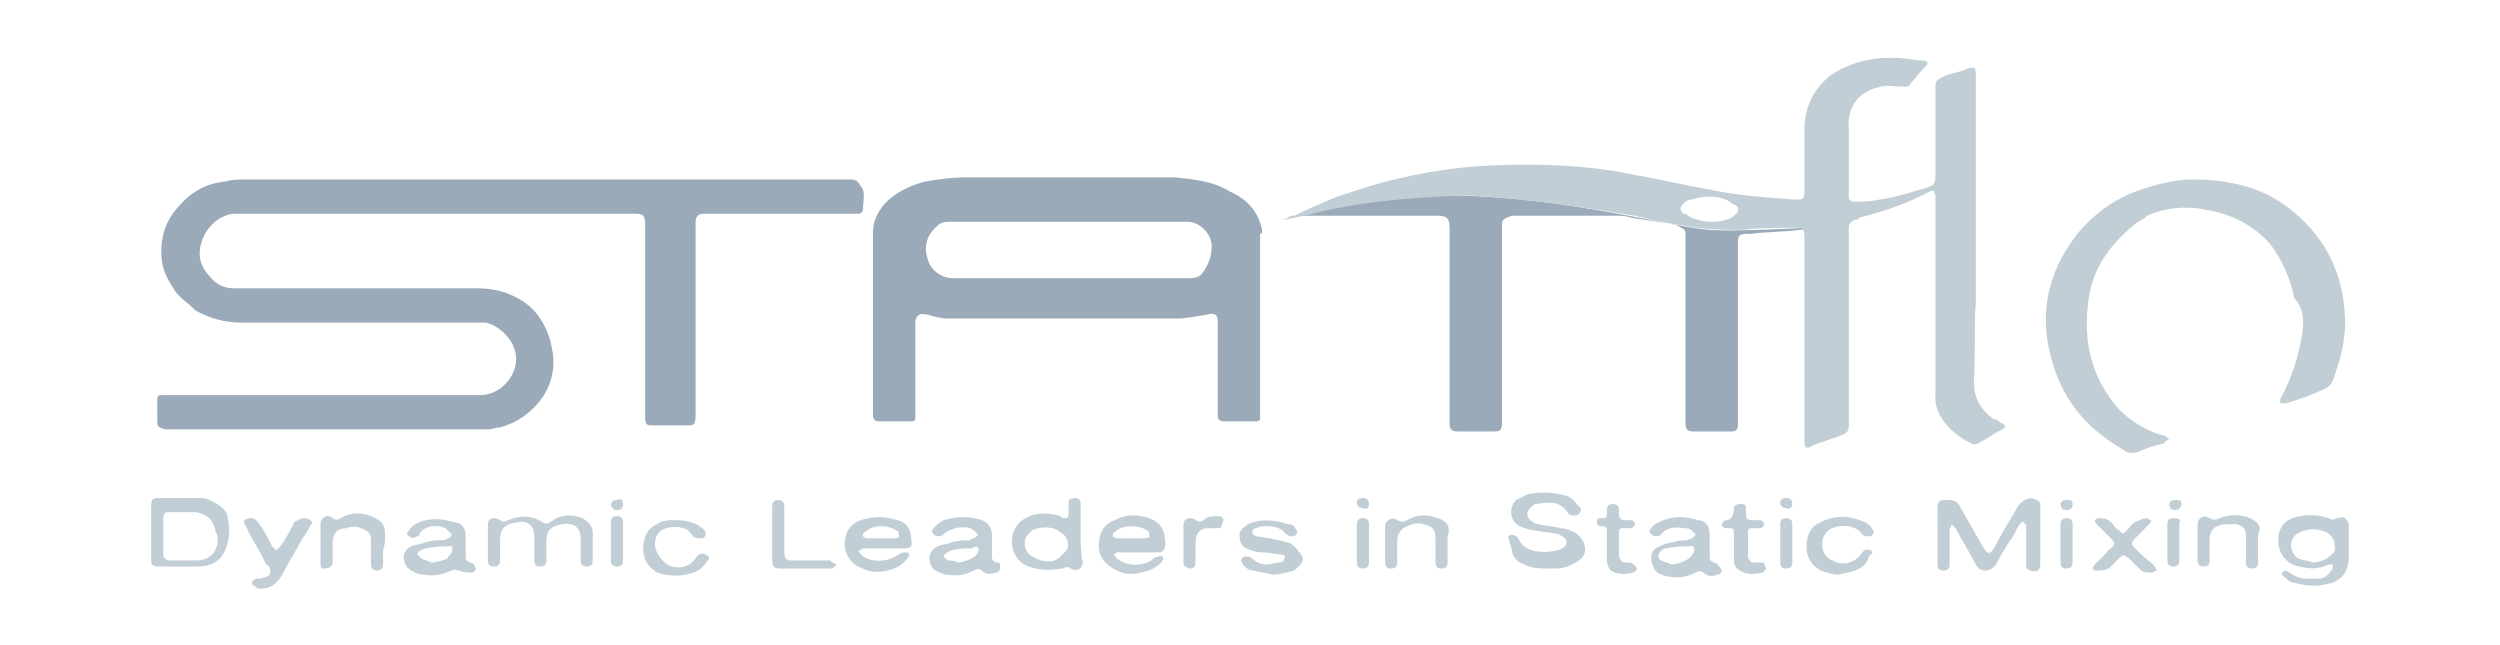
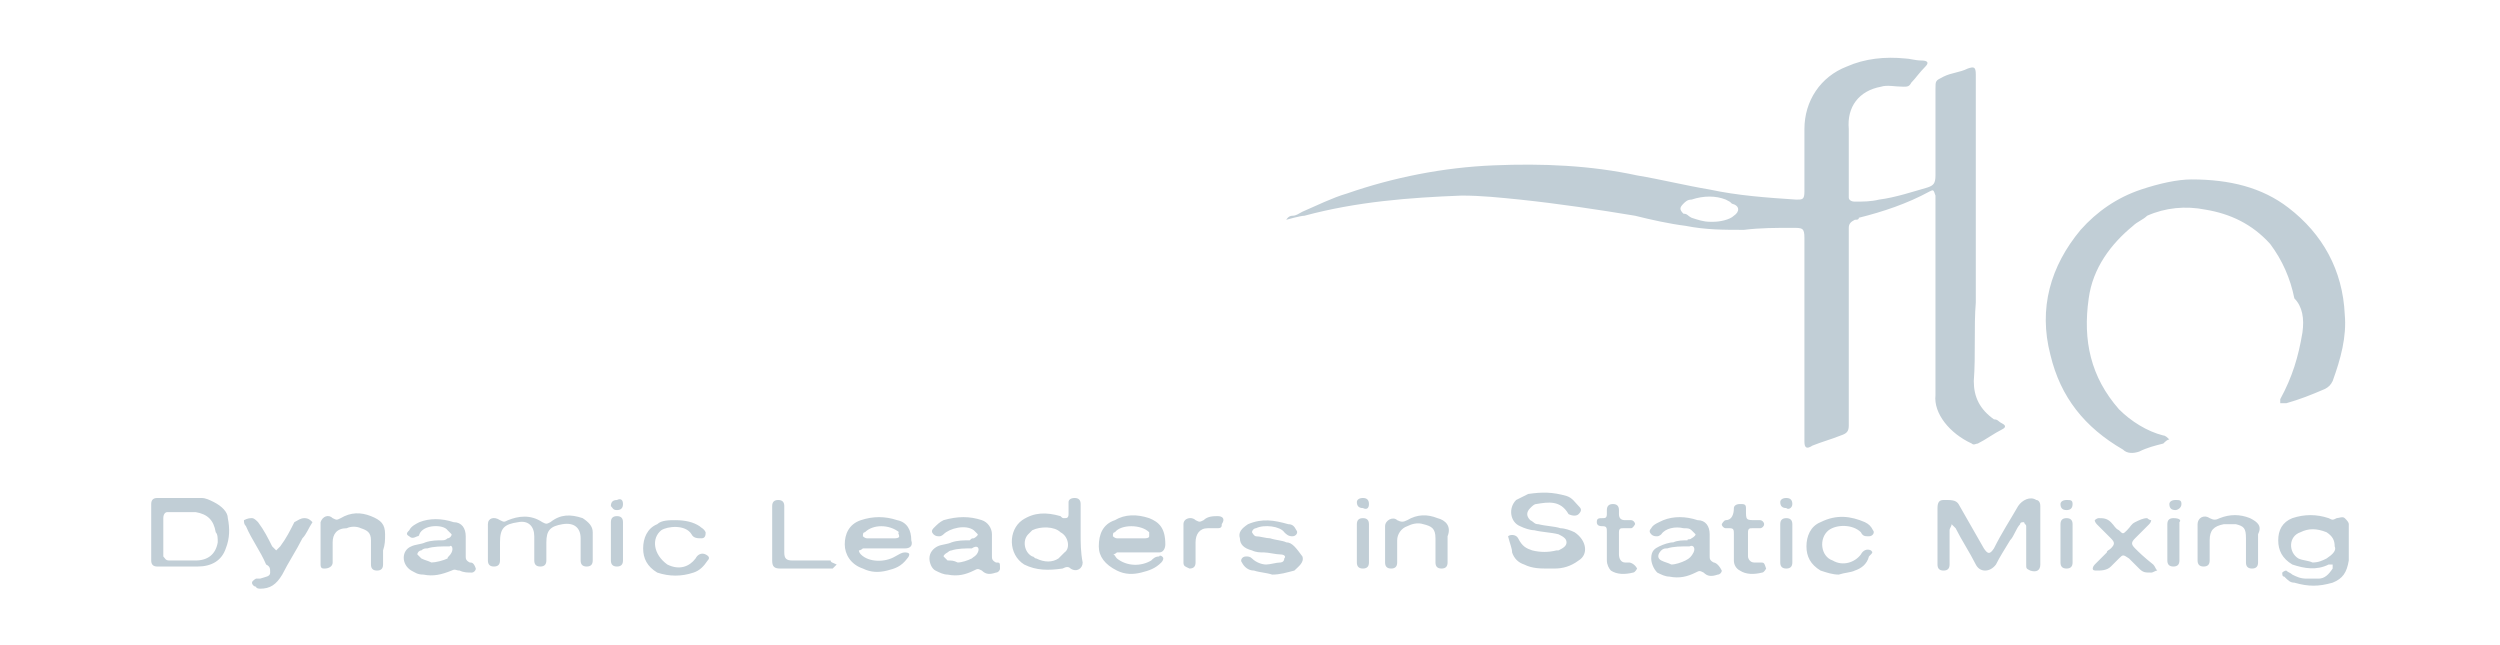
<svg xmlns="http://www.w3.org/2000/svg" version="1.1" class="logo-brand" x="0px" y="0px" viewBox="0 0 124 32" enable-background="new 0 0 124 32" xml:space="preserve">
  <g>
    <g>
-       <path fill="#9BAAB9" d="M42,8.9c-5,0-10.1,0-15,0c-4.9,0-9.9,0-14.8,0c-0.3,0-0.7,0-1,0.1c-1,0.1-1.7,0.5-2.4,1.3    C8.2,11,8,11.7,8,12.5c0,0.7,0.2,1.2,0.6,1.8c0.2,0.4,0.7,0.7,1.1,1.1c0.7,0.4,1.5,0.6,2.2,0.6c4,0,7.9,0,11.9,0    c0.1,0,0.2,0,0.3,0c0.8,0.2,1.5,1,1.5,1.8c0,0.9-0.8,1.8-1.8,1.8c-5.2,0-10.4,0-15.6,0c-0.1,0-0.2,0-0.2,0c-0.2,0-0.2,0.1-0.2,0.3    c0,0.3,0,0.7,0,1c0,0.2,0,0.3,0.4,0.4c0.1,0,0.1,0,0.2,0c5,0,9.9,0,14.9,0c0.3,0,0.7,0,0.9,0c0.2,0,0.4-0.1,0.6-0.1    c0.7-0.2,1.2-0.5,1.7-1c0.7-0.7,1.1-1.7,0.9-2.8c-0.2-1.2-0.8-2.2-1.9-2.7c-0.6-0.3-1.2-0.4-1.9-0.4c-4,0-8,0-12,0    c-0.5,0-0.9-0.2-1.2-0.6c-0.5-0.5-0.6-1.1-0.4-1.7c0.2-0.7,0.9-1.4,1.7-1.4c6.6,0,13.2,0,19.8,0c0.4,0,0.5,0.1,0.5,0.5    c0,3.2,0,6.4,0,9.6c0,0.4,0.1,0.4,0.4,0.4c0.5,0,1,0,1.6,0c0.4,0,0.5,0,0.5-0.5c0-3.2,0-6.4,0-9.6c0-0.3,0.2-0.4,0.4-0.4    c2.5,0,4.9,0,7.4,0c0.1,0,0.2,0,0.3,0s0.2-0.1,0.2-0.2c0-0.3,0.1-0.7,0-1C42.5,8.9,42.5,8.9,42,8.9z M62.6,11.4    c-0.2-0.9-0.7-1.5-1.6-1.9c-0.8-0.5-1.7-0.6-2.7-0.7c-1.8,0-3.6,0-5.4,0c-1.7,0-3.4,0-5.1,0c-0.7,0-1.2,0.1-1.9,0.2    c-0.8,0.2-1.6,0.6-2.1,1.2c-0.3,0.4-0.5,0.8-0.5,1.3c0,3,0,6.1,0,9.1c0,0.2,0.1,0.3,0.3,0.3c0.5,0,1.1,0,1.6,0    c0.2,0,0.2-0.1,0.2-0.2c0-0.1,0-0.2,0-0.2c0-1.5,0-3,0-4.5c0-0.3,0.2-0.5,0.5-0.4c0.1,0,0.1,0,0.1,0c0.3,0.1,0.7,0.2,1,0.2    c3.7,0,7.5,0,11.3,0c0.5,0,1-0.1,1.6-0.2c0.3-0.1,0.5,0,0.5,0.3c0,1.3,0,2.7,0,4c0,0.2,0,0.4,0,0.7c0,0.2,0.1,0.3,0.3,0.3    c0.5,0,1,0,1.6,0c0.2,0,0.2-0.1,0.2-0.2c0-3.1,0-6.2,0-9.1C62.6,11.6,62.6,11.5,62.6,11.4z M59.6,13.6c-0.2,0.2-0.5,0.2-0.7,0.2    c-2,0-3.9,0-5.9,0c-1.9,0-3.8,0-5.7,0c-0.7,0-1.2-0.5-1.3-1c-0.2-0.6,0-1.2,0.5-1.6c0.2-0.2,0.4-0.2,0.7-0.2c3.9,0,7.8,0,11.7,0    c0.6,0,1.2,0.6,1.2,1.2C60.1,12.8,59.9,13.2,59.6,13.6z M84.8,11.4c-1.7-0.1-7-1.6-12.5-1.7c-4.2-0.1-8.7,1.2-8.7,1.2    c0.1,0,0.4-0.1,0.5-0.1c0.4-0.1,0.5-0.1,0.9-0.1c2.1,0,4.2,0,6.2,0c0.6,0,0.7,0.1,0.7,0.7c0,3.2,0,6.4,0,9.6    c0,0.3,0.1,0.4,0.4,0.4c0.6,0,1.2,0,1.7,0c0.4,0,0.5,0,0.5-0.5c0-3.2,0-6.4,0-9.6c0-0.1,0-0.1,0-0.2c0-0.2,0.1-0.2,0.2-0.3    c0.1,0,0.2-0.1,0.3-0.1c1.7,0,3.4,0,5.1,0c0.2,0,0.6,0,0.8,0.1c0.7,0.1,1.3,0.2,2,0.3c0.2,0,0.3,0.1,0.5,0.2    c0.2,0.1,0.2,0.2,0.2,0.3c0,0.1,0,0.2,0,0.3c0,1.5,0,2.9,0,4.4c0,1.6,0,3.1,0,4.7c0,0.3,0.1,0.4,0.4,0.4c0.7,0,1.2,0,1.9,0    c0.2,0,0.3-0.1,0.3-0.3c0-3.1,0-6.1,0-9.1c0-0.3,0.1-0.4,0.4-0.4c0.1,0,0.1,0,0.2,0c0.8-0.1,1.7-0.1,2.5-0.2h0.3v-0.1    C89.5,11.3,86,11.5,84.8,11.4z" />
-       <path fill="#C1CED6" d="M63.8,26.9c-0.2-0.1-0.5-0.1-0.8-0.2c-0.2,0-0.5-0.1-0.7-0.1c-0.1,0-0.2-0.2-0.2-0.2    c0-0.1,0.1-0.2,0.2-0.2c0.4-0.2,1.2-0.1,1.4,0.2c0.1,0.1,0.2,0.2,0.4,0.2c0.2,0,0.3-0.2,0.2-0.3c-0.1-0.2-0.2-0.3-0.4-0.3    c-0.7-0.2-1.3-0.3-2,0c-0.3,0.2-0.5,0.4-0.4,0.7c0,0.3,0.2,0.5,0.6,0.6c0.2,0.1,0.4,0.1,0.6,0.1c0.2,0,0.6,0.1,0.8,0.1    c0.2,0,0.3,0.1,0.2,0.2c0,0.2-0.2,0.2-0.2,0.2c-0.2,0-0.5,0.1-0.7,0.1c-0.2,0-0.5-0.1-0.7-0.3c-0.1-0.1-0.2-0.1-0.3-0.1    c-0.2,0-0.3,0.2-0.2,0.3c0.1,0.2,0.3,0.4,0.6,0.4c0.3,0.1,0.6,0.1,0.9,0.2c0.4,0,0.7-0.1,1.1-0.2c0.2-0.2,0.5-0.4,0.4-0.7    C64.3,27.2,64.1,26.9,63.8,26.9z M44.5,25.8c-0.6-0.2-1.2-0.2-1.8,0c-0.6,0.2-0.8,0.7-0.8,1.2c0,0.5,0.3,1,0.9,1.2    c0.4,0.2,0.8,0.2,1.2,0.1s0.7-0.2,1-0.6c0.1-0.1,0.1-0.2,0.1-0.2c0-0.1-0.2-0.1-0.2-0.1c-0.2,0-0.3,0.1-0.5,0.2    c-0.5,0.3-1.3,0.3-1.7-0.1c-0.1-0.1-0.1-0.2-0.1-0.2c0.1,0,0.2-0.1,0.2-0.1c0.3,0,0.7,0,1,0l0,0c0.3,0,0.7,0,1.1,0    c0.2,0,0.4-0.1,0.3-0.4C45.2,26.3,45,25.9,44.5,25.8z M44.6,26.6c0,0.1-0.2,0.1-0.2,0.1c-0.2,0-0.5,0-0.7,0l0,0    c-0.2,0-0.5,0-0.7,0c-0.1,0-0.2-0.1-0.2-0.1c0-0.1,0-0.2,0.1-0.2c0.4-0.4,1.2-0.4,1.7,0C44.5,26.4,44.6,26.5,44.6,26.6z     M53.6,26.5c0-0.5,0-1,0-1.5c0-0.2-0.1-0.3-0.3-0.3c-0.2,0-0.3,0.1-0.3,0.2c0,0.2,0,0.4,0,0.6c0,0.2-0.1,0.2-0.2,0.2    c-0.1,0-0.1,0-0.2-0.1c-0.7-0.2-1.3-0.2-1.9,0.2c-0.7,0.5-0.7,1.7,0.1,2.2c0.6,0.3,1.2,0.3,1.9,0.2c0.2-0.1,0.3-0.1,0.4,0    c0.3,0.2,0.6,0,0.6-0.3C53.6,27.4,53.6,26.9,53.6,26.5L53.6,26.5z M52.8,27.4c-0.1,0.1-0.2,0.2-0.3,0.3c-0.3,0.2-0.7,0.2-1.1,0    c-0.1,0-0.1-0.1-0.2-0.1c-0.4-0.2-0.5-0.8-0.2-1.1c0.1-0.1,0.2-0.2,0.2-0.2c0.4-0.2,1.1-0.2,1.4,0.1C53,26.6,53.1,27.2,52.8,27.4z     M57,25.7c-0.6-0.2-1.2-0.2-1.7,0.1c-0.6,0.2-0.8,0.7-0.8,1.3c0,0.5,0.3,0.9,0.9,1.2c0.4,0.2,0.8,0.2,1.2,0.1s0.7-0.2,1-0.5    c0.1-0.1,0.1-0.2,0.1-0.2c0-0.1-0.2-0.2-0.2-0.1c-0.2,0-0.3,0.1-0.4,0.2c-0.5,0.3-1.2,0.3-1.7-0.1c-0.1-0.1-0.1-0.2-0.2-0.2    c0.1,0,0.2-0.1,0.2-0.1c0.3,0,0.7,0,1,0s0.7,0,1.1,0c0.2,0,0.3-0.2,0.3-0.4C57.8,26.2,57.5,25.9,57,25.7z M57,26.6    c0,0.1-0.2,0.1-0.2,0.1c-0.2,0-0.5,0-0.7,0l0,0c-0.2,0-0.5,0-0.7,0c-0.1,0-0.2-0.1-0.2-0.1c0-0.1,0-0.2,0.1-0.2    c0.3-0.4,1.3-0.4,1.7,0C57,26.4,57,26.5,57,26.6z M49.4,27.9c-0.2-0.1-0.2-0.2-0.2-0.3c0-0.2,0-0.4,0-0.6l0,0c0-0.2,0-0.3,0-0.5    c0-0.3-0.2-0.6-0.5-0.7c-0.6-0.2-1.2-0.2-1.9,0c-0.2,0.1-0.3,0.2-0.5,0.4c-0.1,0.1-0.1,0.2,0,0.3c0.1,0.1,0.2,0.1,0.3,0.1    c0.1,0,0.2-0.1,0.2-0.1c0.3-0.3,1.1-0.5,1.5-0.2c0.1,0.1,0.2,0.2,0.2,0.2c0,0.1-0.2,0.2-0.2,0.2c-0.1,0-0.1,0-0.2,0.1    c-0.3,0-0.6,0-0.9,0.1c-0.2,0.1-0.5,0.1-0.7,0.2s-0.4,0.3-0.4,0.6c0,0.2,0.1,0.5,0.3,0.6c0.2,0.1,0.4,0.2,0.6,0.2    c0.5,0.1,0.9,0,1.3-0.2c0.2-0.1,0.2-0.1,0.4,0c0.2,0.2,0.4,0.2,0.7,0.1c0.1,0,0.2-0.1,0.2-0.2C49.6,27.9,49.6,27.9,49.4,27.9z     M48.5,27.4c-0.1,0.2-0.2,0.2-0.3,0.3c-0.2,0.1-0.5,0.2-0.7,0.2c-0.2-0.1-0.3-0.1-0.5-0.1c-0.1-0.1-0.2-0.2-0.2-0.2    c0-0.1,0.2-0.2,0.2-0.2c0.1-0.1,0.2-0.1,0.2-0.1c0.3-0.1,0.7-0.1,1-0.1C48.5,27,48.6,27.2,48.5,27.4z M60.4,25.6    c-0.2,0-0.5,0-0.7,0.2c-0.2,0.1-0.2,0.1-0.4,0c-0.2-0.2-0.6-0.1-0.6,0.2c0,0.3,0,0.7,0,0.9l0,0c0,0.3,0,0.7,0,1    c0,0.2,0.1,0.2,0.3,0.3c0.2,0,0.3-0.1,0.3-0.3c0-0.3,0-0.7,0-1c0-0.4,0.2-0.7,0.6-0.7c0.2,0,0.3,0,0.5,0c0.2,0,0.2-0.1,0.2-0.2    C60.8,25.7,60.6,25.6,60.4,25.6z M19.1,26.5c0-0.5-0.2-0.7-0.7-0.9c-0.5-0.2-1-0.2-1.5,0.1c-0.2,0.1-0.2,0.1-0.4,0    c-0.2-0.2-0.5-0.1-0.6,0.2c0,0.7,0,1.3,0,2.1c0,0.2,0.1,0.2,0.2,0.2c0.2,0,0.4-0.1,0.4-0.3c0-0.3,0-0.7,0-1c0-0.4,0.2-0.7,0.7-0.7    c0.2-0.1,0.5-0.1,0.7,0c0.3,0.1,0.5,0.2,0.5,0.6c0,0.4,0,0.8,0,1.2c0,0.2,0.1,0.3,0.3,0.3c0.2,0,0.3-0.1,0.3-0.3    c0-0.2,0-0.5,0-0.7l0,0C19.1,27,19.1,26.8,19.1,26.5z M15.1,25.7c-0.2,0-0.3,0.1-0.5,0.2c-0.2,0.4-0.4,0.8-0.7,1.2    c-0.1,0.1-0.2,0.2-0.2,0.2c-0.1-0.1-0.2-0.2-0.2-0.2c-0.2-0.4-0.4-0.8-0.7-1.2c-0.1-0.1-0.2-0.2-0.3-0.2c-0.1,0-0.2,0-0.4,0.1    c0,0.1,0,0.2,0.1,0.3c0.3,0.7,0.7,1.2,1,1.9c0.2,0.1,0.2,0.2,0.2,0.4s-0.2,0.2-0.5,0.3c-0.1,0-0.2,0-0.2,0s-0.2,0.1-0.2,0.2    s0.1,0.2,0.2,0.2c0,0.1,0.2,0.1,0.2,0.1c0.5,0,0.8-0.2,1.1-0.7c0.3-0.6,0.7-1.2,1-1.8c0.2-0.2,0.3-0.5,0.5-0.8    C15.4,25.8,15.3,25.7,15.1,25.7z M10.6,24.9c-0.2-0.1-0.4-0.2-0.6-0.2c-0.7,0-1.5,0-2.2,0c-0.2,0-0.3,0.1-0.3,0.3    c0,0.9,0,1.8,0,2.8c0,0.2,0.1,0.3,0.3,0.3c0.3,0,0.7,0,1,0l0,0c0.3,0,0.7,0,1,0c0.7,0,1.2-0.3,1.4-0.9c0.2-0.5,0.2-1,0.1-1.5    C11.3,25.4,11,25.1,10.6,24.9z M10.8,26.9c-0.1,0.6-0.5,0.9-1.1,0.9c-0.2,0-0.4,0-0.6,0c-0.2,0-0.4,0-0.7,0    c-0.2,0-0.2-0.1-0.3-0.2c0-0.7,0-1.2,0-1.9c0-0.2,0.1-0.3,0.2-0.3c0.5,0,0.9,0,1.4,0c0.6,0.1,0.9,0.4,1,1    C10.8,26.5,10.8,26.7,10.8,26.9z M30.6,25.3c0.2,0,0.3-0.1,0.3-0.3c0-0.2-0.1-0.3-0.3-0.2c-0.2,0-0.3,0.1-0.3,0.3    C30.4,25.2,30.4,25.3,30.6,25.3z M28.9,25.7c-0.6-0.2-1.1-0.2-1.6,0.2c-0.2,0.1-0.2,0.1-0.4,0c-0.6-0.4-1.2-0.3-1.7-0.1    c-0.2,0.1-0.2,0.1-0.4,0c-0.3-0.2-0.6-0.1-0.6,0.2c0,0.3,0,0.7,0,0.9c0,0.3,0,0.7,0,0.9s0.1,0.3,0.3,0.3c0.2,0,0.3-0.1,0.3-0.3    c0-0.3,0-0.6,0-0.9c0-0.7,0.2-0.9,0.9-1c0.5-0.1,0.8,0.2,0.8,0.7c0,0.4,0,0.7,0,1.2c0,0.2,0.1,0.3,0.3,0.3c0.2,0,0.3-0.1,0.3-0.3    c0-0.3,0-0.6,0-0.9c0-0.6,0.2-0.8,0.8-0.9c0.6-0.1,0.9,0.2,0.9,0.7c0,0.3,0,0.7,0,1.1c0,0.2,0.1,0.3,0.3,0.3    c0.2,0,0.3-0.1,0.3-0.3c0-0.5,0-0.9,0-1.4C29.4,26.1,29.2,25.9,28.9,25.7z M30.9,25.9c0-0.2-0.1-0.3-0.3-0.3    c-0.2,0-0.3,0.1-0.3,0.3c0,0.7,0,1.3,0,1.9c0,0.2,0.1,0.3,0.3,0.3c0.2,0,0.3-0.1,0.3-0.3c0-0.3,0-0.7,0-1    C30.9,26.6,30.9,26.3,30.9,25.9z M23.3,27.9c-0.2-0.1-0.2-0.2-0.2-0.3c0-0.2,0-0.4,0-0.6l0,0c0-0.2,0-0.3,0-0.4    c0-0.4-0.2-0.7-0.6-0.7c-0.6-0.2-1.2-0.2-1.7,0c-0.2,0.1-0.4,0.2-0.5,0.4c-0.1,0.1-0.2,0.2,0,0.3c0.1,0.1,0.2,0.1,0.4,0    c0.1,0,0.1-0.1,0.1-0.1C21,26,22,26,22.2,26.3c0.1,0.1,0.2,0.2,0.2,0.2c0,0.1-0.1,0.2-0.2,0.2c-0.1,0.1-0.2,0.1-0.3,0.1    c-0.2,0-0.5,0-0.8,0.1c-0.2,0.1-0.5,0.1-0.7,0.2c-0.5,0.2-0.5,0.9,0,1.2c0.2,0.1,0.3,0.2,0.6,0.2c0.5,0.1,0.9,0,1.4-0.2    c0.2-0.1,0.2,0,0.4,0c0.2,0.1,0.4,0.1,0.6,0.1c0.1,0,0.2-0.1,0.2-0.2C23.5,27.9,23.4,27.9,23.3,27.9z M22.4,27.4    c-0.1,0.2-0.2,0.2-0.2,0.3c-0.2,0.1-0.6,0.2-0.8,0.2c-0.2-0.1-0.3-0.1-0.5-0.2c-0.1-0.1-0.2-0.2-0.2-0.2c0-0.1,0.1-0.2,0.2-0.2    c0.1-0.1,0.2-0.1,0.3-0.1c0.3-0.1,0.7-0.1,1.1-0.1C22.4,27,22.5,27.2,22.4,27.4z M41.2,27.8c-0.1,0-0.2,0-0.2,0    c-0.6,0-1.2,0-1.7,0c-0.3,0-0.4-0.1-0.4-0.4c0-0.4,0-0.8,0-1.3c0-0.3,0-0.7,0-1c0-0.2-0.1-0.3-0.3-0.3s-0.3,0.1-0.3,0.3    c0,0.5,0,0.9,0,1.4l0,0c0,0.4,0,0.9,0,1.3c0,0.3,0.1,0.4,0.4,0.4c0.8,0,1.6,0,2.4,0c0.1,0,0.2,0,0.2,0c0.1-0.1,0.2-0.2,0.2-0.2    C41.3,27.9,41.2,27.9,41.2,27.8z M32.8,26.3c0.3-0.2,1.2-0.3,1.5,0.2c0.1,0.2,0.3,0.2,0.5,0.2c0.2,0,0.2-0.2,0.2-0.3    c-0.1-0.2-0.2-0.2-0.3-0.3c-0.3-0.2-0.7-0.3-1.2-0.3c-0.3,0-0.7,0-0.9,0.2c-0.5,0.2-0.7,0.7-0.7,1.2c0,0.5,0.2,0.9,0.7,1.2    c0.6,0.2,1.2,0.2,1.8,0c0.3-0.1,0.5-0.3,0.7-0.6c0.1-0.1,0.1-0.2-0.1-0.3s-0.4,0-0.5,0.2c-0.3,0.4-0.8,0.6-1.4,0.3    C32.4,27.5,32.3,26.7,32.8,26.3z M102.8,26c0-0.2-0.1-0.3-0.3-0.3s-0.3,0.1-0.3,0.3c0,0.7,0,1.2,0,1.9c0,0.2,0.1,0.3,0.3,0.3    s0.3-0.1,0.3-0.3c0-0.3,0-0.7,0-0.9C102.8,26.7,102.8,26.4,102.8,26z M102.8,25c0-0.2-0.1-0.2-0.3-0.2s-0.3,0.1-0.3,0.2    c0,0.2,0.1,0.3,0.3,0.3C102.7,25.3,102.8,25.2,102.8,25z M105.9,27.2c-0.2-0.2-0.2-0.3,0-0.5c0.2-0.2,0.4-0.4,0.7-0.7    c0.1-0.1,0.1-0.2,0.1-0.2c-0.1,0-0.2-0.1-0.2-0.1c-0.2,0-0.4,0.1-0.6,0.2s-0.2,0.2-0.4,0.4c-0.2,0.2-0.2,0.2-0.4,0    c-0.2-0.1-0.2-0.2-0.4-0.4c-0.2-0.2-0.4-0.2-0.6-0.2c-0.1,0-0.2,0.1-0.2,0.1c0,0.1,0.1,0.2,0.1,0.2c0.2,0.2,0.4,0.4,0.7,0.7    c0.2,0.2,0.2,0.3,0,0.5c-0.1,0.1-0.2,0.1-0.2,0.2c-0.2,0.2-0.4,0.4-0.6,0.6c-0.1,0.1-0.1,0.2-0.1,0.2c0,0.1,0.1,0.1,0.2,0.1    c0.2,0,0.5,0,0.7-0.2c0.2-0.2,0.3-0.3,0.4-0.4c0.2-0.2,0.2-0.2,0.5,0c0.2,0.2,0.3,0.3,0.5,0.5c0.2,0.2,0.3,0.2,0.6,0.2    c0.1,0,0.2-0.1,0.3-0.1c-0.1-0.1-0.1-0.2-0.2-0.3C106.3,27.6,106.1,27.4,105.9,27.2z M101,24.8c-0.3-0.2-0.7,0-0.9,0.3    c-0.4,0.7-0.8,1.3-1.2,2.1c-0.2,0.3-0.3,0.3-0.5,0c-0.4-0.7-0.8-1.4-1.2-2.1c-0.1-0.2-0.2-0.3-0.6-0.3c-0.1,0-0.2,0-0.2,0    c-0.2,0-0.3,0.1-0.3,0.4c0,0.5,0,0.9,0,1.4l0,0c0,0.5,0,0.9,0,1.4c0,0.2,0.1,0.3,0.3,0.3s0.3-0.1,0.3-0.3c0-0.6,0-1.2,0-1.7    c0-0.1,0.1-0.2,0.1-0.3c0.1,0.1,0.2,0.2,0.2,0.2c0.3,0.6,0.7,1.2,1,1.8c0.2,0.4,0.7,0.4,1,0c0.2-0.4,0.4-0.7,0.7-1.2    c0.2-0.2,0.3-0.6,0.5-0.8c0-0.1,0.1-0.1,0.2-0.1c0,0.1,0.1,0.1,0.1,0.2c0,0.2,0,0.2,0,0.4c0,0.5,0,1,0,1.5c0,0.2,0,0.2,0.2,0.3    c0.3,0.1,0.5,0,0.5-0.3c0-0.7,0-1.6,0-2.3c0-0.2,0-0.4,0-0.6C101.2,24.9,101.1,24.8,101,24.8z M92.8,27.3c-0.2-0.1-0.4,0-0.5,0.2    c-0.3,0.4-0.9,0.6-1.4,0.3c-0.6-0.2-0.7-1.1-0.2-1.5c0.4-0.3,1.2-0.3,1.6,0.1c0.1,0.2,0.2,0.2,0.4,0.2c0.2,0,0.3-0.2,0.2-0.3    c-0.1-0.2-0.2-0.3-0.4-0.4c-0.7-0.3-1.4-0.4-2.2,0c-0.5,0.2-0.7,0.7-0.7,1.2c0,0.5,0.2,0.9,0.7,1.2c0.3,0.1,0.6,0.2,0.9,0.2    c0.3-0.1,0.6-0.1,0.8-0.2c0.3-0.1,0.6-0.3,0.7-0.7C92.9,27.4,92.9,27.4,92.8,27.3z M116.5,26c0-0.1-0.1-0.2-0.2-0.3    c-0.1-0.1-0.3,0-0.4,0c-0.2,0.1-0.2,0.1-0.4,0c-0.6-0.2-1.2-0.2-1.8,0c-0.5,0.2-0.7,0.6-0.7,1.1s0.2,0.9,0.7,1.2    c0.6,0.2,1.2,0.3,1.8,0c0.1,0,0.2,0,0.2,0c0,0.1,0,0.2,0,0.2c-0.2,0.3-0.4,0.5-0.7,0.5c-0.2,0-0.3,0-0.6,0s-0.5-0.1-0.7-0.2    c-0.1-0.1-0.2-0.1-0.3-0.2c-0.1,0-0.2,0.1-0.2,0.1c0,0.1,0,0.2,0.1,0.2c0.2,0.2,0.3,0.3,0.5,0.3c0.7,0.2,1.2,0.2,1.9,0    c0.5-0.2,0.7-0.5,0.8-1.1c0-0.3,0-0.7,0-1C116.5,26.8,116.5,26.4,116.5,26z M115.4,27.7c-0.2,0.1-0.4,0.2-0.7,0.2    c-0.2-0.1-0.5-0.1-0.7-0.2c-0.5-0.3-0.5-1.1,0.1-1.3c0.4-0.2,0.8-0.2,1.3,0c0.3,0.2,0.4,0.4,0.4,0.7    C115.9,27.3,115.7,27.5,115.4,27.7z M111.6,25.7c-0.5-0.2-1-0.2-1.5,0c-0.2,0.1-0.3,0.1-0.5,0c-0.3-0.2-0.6,0-0.6,0.3    c0,0.3,0,0.6,0,0.9c0,0.3,0,0.7,0,0.9s0.1,0.3,0.3,0.3c0.2,0,0.3-0.1,0.3-0.3c0-0.3,0-0.7,0-1c0-0.5,0.2-0.7,0.7-0.8    c0.2,0,0.4,0,0.6,0c0.4,0.1,0.5,0.2,0.5,0.7c0,0.4,0,0.7,0,1.2c0,0.2,0.1,0.3,0.3,0.3s0.3-0.1,0.3-0.3c0-0.5,0-0.9,0-1.4    C112.2,26.1,112,25.9,111.6,25.7z M107.8,25.7c-0.2,0-0.3,0.1-0.3,0.3c0,0.3,0,0.6,0,0.9c0,0.3,0,0.7,0,0.9s0.1,0.3,0.3,0.3    s0.3-0.1,0.3-0.3c0-0.7,0-1.2,0-1.9C108.2,25.8,108.1,25.7,107.8,25.7z M108.2,25c0-0.2-0.1-0.2-0.3-0.2s-0.3,0.1-0.3,0.2    c0,0.2,0.1,0.3,0.3,0.3C108,25.3,108.2,25.2,108.2,25z M71.3,25.7c-0.5-0.2-1-0.2-1.5,0.1c-0.2,0.1-0.3,0.1-0.5,0    c-0.2-0.2-0.6,0-0.6,0.3c0,0.3,0,0.6,0,0.9c0,0.3,0,0.7,0,0.9s0.1,0.3,0.3,0.3s0.3-0.1,0.3-0.3c0-0.3,0-0.7,0-1.1    c0-0.3,0.2-0.6,0.5-0.7c0.2-0.1,0.5-0.2,0.8-0.1c0.4,0.1,0.6,0.2,0.6,0.7c0,0.4,0,0.7,0,1.2c0,0.2,0.1,0.3,0.3,0.3    s0.3-0.1,0.3-0.3c0-0.4,0-0.9,0-1.3C72,26.1,71.7,25.8,71.3,25.7z M78.1,26.4c-0.2-0.1-0.5-0.2-0.7-0.2c-0.3-0.1-0.7-0.1-1.1-0.2    c-0.2,0-0.2-0.1-0.4-0.2c-0.2-0.2-0.2-0.4,0-0.6c0.1-0.1,0.2-0.2,0.3-0.2c0.6-0.1,1.2-0.2,1.6,0.5l0,0c0.2,0.1,0.4,0.1,0.5,0    c0.2-0.2,0.1-0.3,0-0.4c-0.2-0.2-0.3-0.4-0.6-0.5c-0.7-0.2-1.2-0.2-1.9-0.1c-0.2,0.1-0.4,0.2-0.6,0.3c-0.4,0.4-0.3,1.1,0.2,1.3    c0.2,0.1,0.5,0.2,0.7,0.2c0.4,0.1,0.8,0.1,1.2,0.2c0.2,0.1,0.4,0.2,0.4,0.4c0,0.2-0.2,0.3-0.4,0.4h-0.1c-0.4,0.1-0.8,0.1-1.2,0    c-0.3-0.1-0.5-0.2-0.7-0.6c-0.1-0.2-0.4-0.2-0.5-0.1C74.9,27,75,27.2,75,27.4c0.1,0.3,0.3,0.5,0.6,0.6c0.4,0.2,0.8,0.2,1.2,0.2    c0.1,0,0.2,0,0.3,0c0.4,0,0.8-0.1,1.2-0.4C78.8,27.5,78.7,26.8,78.1,26.4z M80.8,27.9c-0.1,0-0.2,0-0.2,0c-0.2,0-0.3-0.2-0.3-0.4    c0-0.3,0-0.7,0-1.1c0-0.2,0.1-0.2,0.2-0.2c0.2,0,0.2,0,0.4,0c0.1,0,0.2-0.2,0.2-0.2c0-0.1-0.1-0.2-0.2-0.2c-0.1,0-0.2,0-0.3,0    c-0.2,0-0.3-0.1-0.3-0.3c0-0.1,0-0.1,0-0.2c0-0.2-0.1-0.3-0.3-0.3c-0.2,0-0.3,0.1-0.3,0.3c0,0.1,0,0.2,0,0.2    c0,0.2-0.1,0.2-0.2,0.2c-0.2,0-0.3,0-0.3,0.2c0,0.2,0.2,0.2,0.3,0.2c0.2,0,0.2,0.1,0.2,0.3c0,0.2,0,0.4,0,0.7l0,0    c0,0.2,0,0.4,0,0.7c0,0.2,0.1,0.4,0.2,0.5c0.3,0.2,0.7,0.2,1.1,0.1c0.1,0,0.2-0.2,0.2-0.2C81.1,28,80.9,27.9,80.8,27.9z M67.9,26    c0-0.2-0.1-0.3-0.3-0.3s-0.3,0.1-0.3,0.3c0,0.7,0,1.2,0,1.9c0,0.2,0.1,0.3,0.3,0.3s0.3-0.1,0.3-0.3c0-0.3,0-0.7,0-1    C67.9,26.6,67.9,26.4,67.9,26z M85,27.9c-0.2-0.1-0.2-0.2-0.2-0.3c0-0.2,0-0.4,0-0.6l0,0c0-0.2,0-0.3,0-0.5c0-0.4-0.2-0.7-0.6-0.7    c-0.6-0.2-1.2-0.2-1.7,0c-0.2,0.1-0.5,0.2-0.6,0.4c-0.1,0.1-0.1,0.2,0,0.3s0.2,0.1,0.3,0.1c0.1,0,0.2-0.1,0.2-0.1    c0.2-0.3,0.7-0.4,1.1-0.3c0.2,0,0.3,0,0.4,0.1s0.2,0.2,0.2,0.2c0,0.1-0.2,0.2-0.2,0.2c-0.1,0.1-0.2,0-0.2,0.1    c-0.2,0-0.5,0-0.7,0.1c-0.2,0-0.5,0.1-0.7,0.2s-0.4,0.2-0.4,0.6c0,0.2,0.1,0.5,0.3,0.7c0.2,0.1,0.4,0.2,0.6,0.2    c0.5,0.1,0.9,0,1.3-0.2c0.2-0.1,0.2-0.1,0.4,0c0.2,0.2,0.4,0.2,0.7,0.1c0.1,0,0.2-0.1,0.2-0.2C85.2,27.9,85,27.9,85,27.9z     M84,27.4c-0.1,0.2-0.2,0.3-0.4,0.4c-0.2,0.1-0.5,0.2-0.7,0.2c-0.2-0.1-0.3-0.1-0.5-0.2c-0.2-0.1-0.2-0.3,0-0.5    c0.1-0.1,0.2-0.1,0.3-0.1c0.3-0.1,0.7-0.1,1.1-0.1C84,27,84.1,27.2,84,27.4z M67.9,25c0-0.2-0.1-0.3-0.3-0.3s-0.3,0.1-0.3,0.2    c0,0.2,0.1,0.3,0.3,0.3C67.8,25.3,67.9,25.2,67.9,25z M88.9,25c0-0.2-0.1-0.3-0.3-0.3s-0.3,0.1-0.3,0.2c0,0.2,0.1,0.3,0.3,0.3    C88.7,25.3,88.9,25.2,88.9,25z M88.9,26c0-0.2-0.1-0.3-0.3-0.3c-0.2,0-0.3,0.1-0.3,0.3c0,0.7,0,1.2,0,1.9c0,0.2,0.1,0.3,0.3,0.3    s0.3-0.1,0.3-0.3c0-0.3,0-0.6,0-0.9C88.9,26.7,88.9,26.4,88.9,26z M87.3,27.9c-0.1,0-0.2,0-0.3,0c-0.2,0-0.3-0.2-0.3-0.3    c0-0.4,0-0.7,0-1.2c0-0.2,0.1-0.2,0.2-0.2c0.2,0,0.2,0,0.4,0c0.1,0,0.2-0.1,0.2-0.2s-0.1-0.2-0.2-0.2c0,0-0.1,0-0.2,0    c-0.5,0-0.5,0-0.5-0.5c0,0,0,0,0-0.1c0-0.2-0.1-0.2-0.3-0.2c-0.2,0-0.3,0.1-0.3,0.2c0,0.3-0.1,0.6-0.4,0.6c-0.1,0-0.2,0.2-0.2,0.2    c0,0.1,0.1,0.2,0.2,0.2c0,0,0.1,0,0.2,0c0.2,0,0.2,0.1,0.2,0.3c0,0.2,0,0.4,0,0.6l0,0c0,0.2,0,0.4,0,0.7c0,0.2,0.1,0.4,0.3,0.5    c0.3,0.2,0.7,0.2,1.1,0.1c0.1,0,0.2-0.2,0.2-0.2C87.5,27.9,87.5,27.9,87.3,27.9z M97.8,22c0.1,0.1,0.2,0,0.3,0    c0.4-0.2,0.8-0.5,1.2-0.7c0.2-0.1,0.2-0.2,0-0.3c-0.2-0.1-0.2-0.2-0.4-0.2c-0.7-0.5-1-1.1-1-1.9c0.1-1.3,0-2.7,0.1-3.9    c0-2.2,0-4.2,0-6.4c0-1.7,0-3.2,0-4.9c0-0.4-0.1-0.4-0.4-0.3c-0.4,0.2-0.8,0.2-1.2,0.4s-0.4,0.2-0.4,0.6c0,1.4,0,2.9,0,4.3    c0,0.4-0.1,0.5-0.4,0.6c-0.7,0.2-1.6,0.5-2.4,0.6c-0.4,0.1-0.8,0.1-1.2,0.1c-0.2,0-0.3-0.1-0.3-0.2c0-0.6,0-1.1,0-1.7s0-1.1,0-1.7    c-0.1-1.1,0.5-1.9,1.6-2.1c0.3-0.1,0.7,0,1.1,0c0.2,0,0.3,0,0.4-0.2c0.2-0.2,0.4-0.5,0.7-0.8c0.2-0.2,0.1-0.3-0.2-0.3    s-0.6-0.1-0.8-0.1c-1-0.1-2,0-2.9,0.4c-1.3,0.5-2.1,1.7-2.1,3.1c0,1,0,2.1,0,3.1c0,0.4-0.1,0.4-0.4,0.4c-1.5-0.1-2.9-0.2-4.3-0.5    c-1.2-0.2-2.4-0.5-3.6-0.7c-2.3-0.5-4.7-0.6-7.1-0.5c-2.5,0.1-5,0.6-7.3,1.4c-0.7,0.2-1.5,0.6-2.2,0.9c-0.2,0.1-0.3,0.2-0.5,0.2    s-0.3,0.2-0.3,0.2s0.7-0.2,0.9-0.2c2.6-0.7,5.2-0.9,7.8-1c1,0,1.9,0.1,2.9,0.2c1.9,0.2,3.9,0.5,5.7,0.8c0.8,0.2,1.7,0.4,2.5,0.5    c1,0.2,1.9,0.2,2.9,0.2c0.8-0.1,1.6-0.1,2.4-0.1c0.5,0,0.6,0,0.6,0.5c0,3.3,0,6.7,0,10.1c0,0.3,0.1,0.4,0.4,0.2    c0.5-0.2,0.9-0.3,1.4-0.5c0.3-0.1,0.4-0.2,0.4-0.5c0-2.7,0-5.5,0-8.1c0-0.6,0-1.2,0-1.7c0-0.2,0.1-0.3,0.3-0.4    c0.1,0,0.2,0,0.2-0.1c1.2-0.3,2.4-0.7,3.5-1.3c0.2-0.1,0.2-0.1,0.3,0.2c0,0.1,0,0.1,0,0.2c0,1.2,0,2.3,0,3.5c0,2.1,0,4.2,0,6.2    C95.9,20.5,96.7,21.5,97.8,22z M86,10.7c-0.2,0.2-0.7,0.3-1,0.3c-0.1,0-0.2,0-0.2,0c-0.3,0-0.6-0.1-0.9-0.2    c-0.2-0.1-0.2-0.2-0.4-0.2c-0.2-0.2-0.2-0.3,0-0.5c0.1-0.1,0.2-0.2,0.4-0.2c0.6-0.2,1.2-0.2,1.7,0c0.2,0.1,0.2,0.1,0.3,0.2    C86.3,10.2,86.3,10.5,86,10.7z M114.2,16.5c-0.2,1.2-0.5,2.2-1.1,3.3c0,0.1,0,0.2,0,0.2c0.1,0,0.2,0,0.2,0h0.1    c0.7-0.2,1.2-0.4,1.9-0.7c0.2-0.1,0.3-0.2,0.4-0.4c0.4-1.1,0.7-2.2,0.6-3.3c-0.1-2.2-1.1-4-2.8-5.3c-1.3-1-2.9-1.4-4.8-1.4    c-0.7,0-1.6,0.2-2.5,0.5c-1.2,0.4-2.2,1.1-3,2c-1.5,1.8-2.1,3.9-1.5,6.2c0.5,2.1,1.7,3.6,3.6,4.7c0.2,0.2,0.5,0.2,0.8,0.1    c0.4-0.2,0.8-0.3,1.2-0.4c0.1-0.1,0.2-0.2,0.3-0.2c-0.1-0.1-0.2-0.2-0.3-0.2c-0.8-0.2-1.6-0.7-2.2-1.3c-1.4-1.6-1.8-3.4-1.5-5.5    c0.2-1.5,1.1-2.7,2.2-3.6c0.2-0.2,0.5-0.3,0.7-0.5c0.9-0.4,1.9-0.5,2.9-0.3c1.2,0.2,2.3,0.7,3.2,1.7c0.6,0.8,1,1.7,1.2,2.7    C114.2,15.2,114.3,15.8,114.2,16.5z" />
+       <path fill="#C1CED6" d="M63.8,26.9c-0.2-0.1-0.5-0.1-0.8-0.2c-0.2,0-0.5-0.1-0.7-0.1c-0.1,0-0.2-0.2-0.2-0.2    c0-0.1,0.1-0.2,0.2-0.2c0.4-0.2,1.2-0.1,1.4,0.2c0.1,0.1,0.2,0.2,0.4,0.2c0.2,0,0.3-0.2,0.2-0.3c-0.1-0.2-0.2-0.3-0.4-0.3    c-0.7-0.2-1.3-0.3-2,0c-0.3,0.2-0.5,0.4-0.4,0.7c0,0.3,0.2,0.5,0.6,0.6c0.2,0.1,0.4,0.1,0.6,0.1c0.2,0,0.6,0.1,0.8,0.1    c0.2,0,0.3,0.1,0.2,0.2c0,0.2-0.2,0.2-0.2,0.2c-0.2,0-0.5,0.1-0.7,0.1c-0.2,0-0.5-0.1-0.7-0.3c-0.1-0.1-0.2-0.1-0.3-0.1    c-0.2,0-0.3,0.2-0.2,0.3c0.1,0.2,0.3,0.4,0.6,0.4c0.3,0.1,0.6,0.1,0.9,0.2c0.4,0,0.7-0.1,1.1-0.2c0.2-0.2,0.5-0.4,0.4-0.7    C64.3,27.2,64.1,26.9,63.8,26.9z M44.5,25.8c-0.6-0.2-1.2-0.2-1.8,0c-0.6,0.2-0.8,0.7-0.8,1.2c0,0.5,0.3,1,0.9,1.2    c0.4,0.2,0.8,0.2,1.2,0.1s0.7-0.2,1-0.6c0.1-0.1,0.1-0.2,0.1-0.2c0-0.1-0.2-0.1-0.2-0.1c-0.2,0-0.3,0.1-0.5,0.2    c-0.5,0.3-1.3,0.3-1.7-0.1c-0.1-0.1-0.1-0.2-0.1-0.2c0.1,0,0.2-0.1,0.2-0.1c0.3,0,0.7,0,1,0l0,0c0.3,0,0.7,0,1.1,0    c0.2,0,0.4-0.1,0.3-0.4C45.2,26.3,45,25.9,44.5,25.8z M44.6,26.6c0,0.1-0.2,0.1-0.2,0.1c-0.2,0-0.5,0-0.7,0l0,0    c-0.2,0-0.5,0-0.7,0c-0.1,0-0.2-0.1-0.2-0.1c0-0.1,0-0.2,0.1-0.2c0.4-0.4,1.2-0.4,1.7,0C44.5,26.4,44.6,26.5,44.6,26.6z     M53.6,26.5c0-0.5,0-1,0-1.5c0-0.2-0.1-0.3-0.3-0.3c-0.2,0-0.3,0.1-0.3,0.2c0,0.2,0,0.4,0,0.6c0,0.2-0.1,0.2-0.2,0.2    c-0.1,0-0.1,0-0.2-0.1c-0.7-0.2-1.3-0.2-1.9,0.2c-0.7,0.5-0.7,1.7,0.1,2.2c0.6,0.3,1.2,0.3,1.9,0.2c0.2-0.1,0.3-0.1,0.4,0    c0.3,0.2,0.6,0,0.6-0.3C53.6,27.4,53.6,26.9,53.6,26.5L53.6,26.5z M52.8,27.4c-0.1,0.1-0.2,0.2-0.3,0.3c-0.3,0.2-0.7,0.2-1.1,0    c-0.1,0-0.1-0.1-0.2-0.1c-0.4-0.2-0.5-0.8-0.2-1.1c0.1-0.1,0.2-0.2,0.2-0.2c0.4-0.2,1.1-0.2,1.4,0.1C53,26.6,53.1,27.2,52.8,27.4z     M57,25.7c-0.6-0.2-1.2-0.2-1.7,0.1c-0.6,0.2-0.8,0.7-0.8,1.3c0,0.5,0.3,0.9,0.9,1.2c0.4,0.2,0.8,0.2,1.2,0.1s0.7-0.2,1-0.5    c0.1-0.1,0.1-0.2,0.1-0.2c0-0.1-0.2-0.2-0.2-0.1c-0.2,0-0.3,0.1-0.4,0.2c-0.5,0.3-1.2,0.3-1.7-0.1c-0.1-0.1-0.1-0.2-0.2-0.2    c0.1,0,0.2-0.1,0.2-0.1c0.3,0,0.7,0,1,0s0.7,0,1.1,0c0.2,0,0.3-0.2,0.3-0.4C57.8,26.2,57.5,25.9,57,25.7z M57,26.6    c0,0.1-0.2,0.1-0.2,0.1c-0.2,0-0.5,0-0.7,0l0,0c-0.2,0-0.5,0-0.7,0c-0.1,0-0.2-0.1-0.2-0.1c0-0.1,0-0.2,0.1-0.2    c0.3-0.4,1.3-0.4,1.7,0C57,26.4,57,26.5,57,26.6M49.4,27.9c-0.2-0.1-0.2-0.2-0.2-0.3c0-0.2,0-0.4,0-0.6l0,0c0-0.2,0-0.3,0-0.5    c0-0.3-0.2-0.6-0.5-0.7c-0.6-0.2-1.2-0.2-1.9,0c-0.2,0.1-0.3,0.2-0.5,0.4c-0.1,0.1-0.1,0.2,0,0.3c0.1,0.1,0.2,0.1,0.3,0.1    c0.1,0,0.2-0.1,0.2-0.1c0.3-0.3,1.1-0.5,1.5-0.2c0.1,0.1,0.2,0.2,0.2,0.2c0,0.1-0.2,0.2-0.2,0.2c-0.1,0-0.1,0-0.2,0.1    c-0.3,0-0.6,0-0.9,0.1c-0.2,0.1-0.5,0.1-0.7,0.2s-0.4,0.3-0.4,0.6c0,0.2,0.1,0.5,0.3,0.6c0.2,0.1,0.4,0.2,0.6,0.2    c0.5,0.1,0.9,0,1.3-0.2c0.2-0.1,0.2-0.1,0.4,0c0.2,0.2,0.4,0.2,0.7,0.1c0.1,0,0.2-0.1,0.2-0.2C49.6,27.9,49.6,27.9,49.4,27.9z     M48.5,27.4c-0.1,0.2-0.2,0.2-0.3,0.3c-0.2,0.1-0.5,0.2-0.7,0.2c-0.2-0.1-0.3-0.1-0.5-0.1c-0.1-0.1-0.2-0.2-0.2-0.2    c0-0.1,0.2-0.2,0.2-0.2c0.1-0.1,0.2-0.1,0.2-0.1c0.3-0.1,0.7-0.1,1-0.1C48.5,27,48.6,27.2,48.5,27.4z M60.4,25.6    c-0.2,0-0.5,0-0.7,0.2c-0.2,0.1-0.2,0.1-0.4,0c-0.2-0.2-0.6-0.1-0.6,0.2c0,0.3,0,0.7,0,0.9l0,0c0,0.3,0,0.7,0,1    c0,0.2,0.1,0.2,0.3,0.3c0.2,0,0.3-0.1,0.3-0.3c0-0.3,0-0.7,0-1c0-0.4,0.2-0.7,0.6-0.7c0.2,0,0.3,0,0.5,0c0.2,0,0.2-0.1,0.2-0.2    C60.8,25.7,60.6,25.6,60.4,25.6z M19.1,26.5c0-0.5-0.2-0.7-0.7-0.9c-0.5-0.2-1-0.2-1.5,0.1c-0.2,0.1-0.2,0.1-0.4,0    c-0.2-0.2-0.5-0.1-0.6,0.2c0,0.7,0,1.3,0,2.1c0,0.2,0.1,0.2,0.2,0.2c0.2,0,0.4-0.1,0.4-0.3c0-0.3,0-0.7,0-1c0-0.4,0.2-0.7,0.7-0.7    c0.2-0.1,0.5-0.1,0.7,0c0.3,0.1,0.5,0.2,0.5,0.6c0,0.4,0,0.8,0,1.2c0,0.2,0.1,0.3,0.3,0.3c0.2,0,0.3-0.1,0.3-0.3    c0-0.2,0-0.5,0-0.7l0,0C19.1,27,19.1,26.8,19.1,26.5z M15.1,25.7c-0.2,0-0.3,0.1-0.5,0.2c-0.2,0.4-0.4,0.8-0.7,1.2    c-0.1,0.1-0.2,0.2-0.2,0.2c-0.1-0.1-0.2-0.2-0.2-0.2c-0.2-0.4-0.4-0.8-0.7-1.2c-0.1-0.1-0.2-0.2-0.3-0.2c-0.1,0-0.2,0-0.4,0.1    c0,0.1,0,0.2,0.1,0.3c0.3,0.7,0.7,1.2,1,1.9c0.2,0.1,0.2,0.2,0.2,0.4s-0.2,0.2-0.5,0.3c-0.1,0-0.2,0-0.2,0s-0.2,0.1-0.2,0.2    s0.1,0.2,0.2,0.2c0,0.1,0.2,0.1,0.2,0.1c0.5,0,0.8-0.2,1.1-0.7c0.3-0.6,0.7-1.2,1-1.8c0.2-0.2,0.3-0.5,0.5-0.8    C15.4,25.8,15.3,25.7,15.1,25.7z M10.6,24.9c-0.2-0.1-0.4-0.2-0.6-0.2c-0.7,0-1.5,0-2.2,0c-0.2,0-0.3,0.1-0.3,0.3    c0,0.9,0,1.8,0,2.8c0,0.2,0.1,0.3,0.3,0.3c0.3,0,0.7,0,1,0l0,0c0.3,0,0.7,0,1,0c0.7,0,1.2-0.3,1.4-0.9c0.2-0.5,0.2-1,0.1-1.5    C11.3,25.4,11,25.1,10.6,24.9z M10.8,26.9c-0.1,0.6-0.5,0.9-1.1,0.9c-0.2,0-0.4,0-0.6,0c-0.2,0-0.4,0-0.7,0    c-0.2,0-0.2-0.1-0.3-0.2c0-0.7,0-1.2,0-1.9c0-0.2,0.1-0.3,0.2-0.3c0.5,0,0.9,0,1.4,0c0.6,0.1,0.9,0.4,1,1    C10.8,26.5,10.8,26.7,10.8,26.9z M30.6,25.3c0.2,0,0.3-0.1,0.3-0.3c0-0.2-0.1-0.3-0.3-0.2c-0.2,0-0.3,0.1-0.3,0.3    C30.4,25.2,30.4,25.3,30.6,25.3z M28.9,25.7c-0.6-0.2-1.1-0.2-1.6,0.2c-0.2,0.1-0.2,0.1-0.4,0c-0.6-0.4-1.2-0.3-1.7-0.1    c-0.2,0.1-0.2,0.1-0.4,0c-0.3-0.2-0.6-0.1-0.6,0.2c0,0.3,0,0.7,0,0.9c0,0.3,0,0.7,0,0.9s0.1,0.3,0.3,0.3c0.2,0,0.3-0.1,0.3-0.3    c0-0.3,0-0.6,0-0.9c0-0.7,0.2-0.9,0.9-1c0.5-0.1,0.8,0.2,0.8,0.7c0,0.4,0,0.7,0,1.2c0,0.2,0.1,0.3,0.3,0.3c0.2,0,0.3-0.1,0.3-0.3    c0-0.3,0-0.6,0-0.9c0-0.6,0.2-0.8,0.8-0.9c0.6-0.1,0.9,0.2,0.9,0.7c0,0.3,0,0.7,0,1.1c0,0.2,0.1,0.3,0.3,0.3    c0.2,0,0.3-0.1,0.3-0.3c0-0.5,0-0.9,0-1.4C29.4,26.1,29.2,25.9,28.9,25.7z M30.9,25.9c0-0.2-0.1-0.3-0.3-0.3    c-0.2,0-0.3,0.1-0.3,0.3c0,0.7,0,1.3,0,1.9c0,0.2,0.1,0.3,0.3,0.3c0.2,0,0.3-0.1,0.3-0.3c0-0.3,0-0.7,0-1    C30.9,26.6,30.9,26.3,30.9,25.9z M23.3,27.9c-0.2-0.1-0.2-0.2-0.2-0.3c0-0.2,0-0.4,0-0.6l0,0c0-0.2,0-0.3,0-0.4    c0-0.4-0.2-0.7-0.6-0.7c-0.6-0.2-1.2-0.2-1.7,0c-0.2,0.1-0.4,0.2-0.5,0.4c-0.1,0.1-0.2,0.2,0,0.3c0.1,0.1,0.2,0.1,0.4,0    c0.1,0,0.1-0.1,0.1-0.1C21,26,22,26,22.2,26.3c0.1,0.1,0.2,0.2,0.2,0.2c0,0.1-0.1,0.2-0.2,0.2c-0.1,0.1-0.2,0.1-0.3,0.1    c-0.2,0-0.5,0-0.8,0.1c-0.2,0.1-0.5,0.1-0.7,0.2c-0.5,0.2-0.5,0.9,0,1.2c0.2,0.1,0.3,0.2,0.6,0.2c0.5,0.1,0.9,0,1.4-0.2    c0.2-0.1,0.2,0,0.4,0c0.2,0.1,0.4,0.1,0.6,0.1c0.1,0,0.2-0.1,0.2-0.2C23.5,27.9,23.4,27.9,23.3,27.9z M22.4,27.4    c-0.1,0.2-0.2,0.2-0.2,0.3c-0.2,0.1-0.6,0.2-0.8,0.2c-0.2-0.1-0.3-0.1-0.5-0.2c-0.1-0.1-0.2-0.2-0.2-0.2c0-0.1,0.1-0.2,0.2-0.2    c0.1-0.1,0.2-0.1,0.3-0.1c0.3-0.1,0.7-0.1,1.1-0.1C22.4,27,22.5,27.2,22.4,27.4z M41.2,27.8c-0.1,0-0.2,0-0.2,0    c-0.6,0-1.2,0-1.7,0c-0.3,0-0.4-0.1-0.4-0.4c0-0.4,0-0.8,0-1.3c0-0.3,0-0.7,0-1c0-0.2-0.1-0.3-0.3-0.3s-0.3,0.1-0.3,0.3    c0,0.5,0,0.9,0,1.4l0,0c0,0.4,0,0.9,0,1.3c0,0.3,0.1,0.4,0.4,0.4c0.8,0,1.6,0,2.4,0c0.1,0,0.2,0,0.2,0c0.1-0.1,0.2-0.2,0.2-0.2    C41.3,27.9,41.2,27.9,41.2,27.8z M32.8,26.3c0.3-0.2,1.2-0.3,1.5,0.2c0.1,0.2,0.3,0.2,0.5,0.2c0.2,0,0.2-0.2,0.2-0.3    c-0.1-0.2-0.2-0.2-0.3-0.3c-0.3-0.2-0.7-0.3-1.2-0.3c-0.3,0-0.7,0-0.9,0.2c-0.5,0.2-0.7,0.7-0.7,1.2c0,0.5,0.2,0.9,0.7,1.2    c0.6,0.2,1.2,0.2,1.8,0c0.3-0.1,0.5-0.3,0.7-0.6c0.1-0.1,0.1-0.2-0.1-0.3s-0.4,0-0.5,0.2c-0.3,0.4-0.8,0.6-1.4,0.3    C32.4,27.5,32.3,26.7,32.8,26.3z M102.8,26c0-0.2-0.1-0.3-0.3-0.3s-0.3,0.1-0.3,0.3c0,0.7,0,1.2,0,1.9c0,0.2,0.1,0.3,0.3,0.3    s0.3-0.1,0.3-0.3c0-0.3,0-0.7,0-0.9C102.8,26.7,102.8,26.4,102.8,26z M102.8,25c0-0.2-0.1-0.2-0.3-0.2s-0.3,0.1-0.3,0.2    c0,0.2,0.1,0.3,0.3,0.3C102.7,25.3,102.8,25.2,102.8,25z M105.9,27.2c-0.2-0.2-0.2-0.3,0-0.5c0.2-0.2,0.4-0.4,0.7-0.7    c0.1-0.1,0.1-0.2,0.1-0.2c-0.1,0-0.2-0.1-0.2-0.1c-0.2,0-0.4,0.1-0.6,0.2s-0.2,0.2-0.4,0.4c-0.2,0.2-0.2,0.2-0.4,0    c-0.2-0.1-0.2-0.2-0.4-0.4c-0.2-0.2-0.4-0.2-0.6-0.2c-0.1,0-0.2,0.1-0.2,0.1c0,0.1,0.1,0.2,0.1,0.2c0.2,0.2,0.4,0.4,0.7,0.7    c0.2,0.2,0.2,0.3,0,0.5c-0.1,0.1-0.2,0.1-0.2,0.2c-0.2,0.2-0.4,0.4-0.6,0.6c-0.1,0.1-0.1,0.2-0.1,0.2c0,0.1,0.1,0.1,0.2,0.1    c0.2,0,0.5,0,0.7-0.2c0.2-0.2,0.3-0.3,0.4-0.4c0.2-0.2,0.2-0.2,0.5,0c0.2,0.2,0.3,0.3,0.5,0.5c0.2,0.2,0.3,0.2,0.6,0.2    c0.1,0,0.2-0.1,0.3-0.1c-0.1-0.1-0.1-0.2-0.2-0.3C106.3,27.6,106.1,27.4,105.9,27.2z M101,24.8c-0.3-0.2-0.7,0-0.9,0.3    c-0.4,0.7-0.8,1.3-1.2,2.1c-0.2,0.3-0.3,0.3-0.5,0c-0.4-0.7-0.8-1.4-1.2-2.1c-0.1-0.2-0.2-0.3-0.6-0.3c-0.1,0-0.2,0-0.2,0    c-0.2,0-0.3,0.1-0.3,0.4c0,0.5,0,0.9,0,1.4l0,0c0,0.5,0,0.9,0,1.4c0,0.2,0.1,0.3,0.3,0.3s0.3-0.1,0.3-0.3c0-0.6,0-1.2,0-1.7    c0-0.1,0.1-0.2,0.1-0.3c0.1,0.1,0.2,0.2,0.2,0.2c0.3,0.6,0.7,1.2,1,1.8c0.2,0.4,0.7,0.4,1,0c0.2-0.4,0.4-0.7,0.7-1.2    c0.2-0.2,0.3-0.6,0.5-0.8c0-0.1,0.1-0.1,0.2-0.1c0,0.1,0.1,0.1,0.1,0.2c0,0.2,0,0.2,0,0.4c0,0.5,0,1,0,1.5c0,0.2,0,0.2,0.2,0.3    c0.3,0.1,0.5,0,0.5-0.3c0-0.7,0-1.6,0-2.3c0-0.2,0-0.4,0-0.6C101.2,24.9,101.1,24.8,101,24.8z M92.8,27.3c-0.2-0.1-0.4,0-0.5,0.2    c-0.3,0.4-0.9,0.6-1.4,0.3c-0.6-0.2-0.7-1.1-0.2-1.5c0.4-0.3,1.2-0.3,1.6,0.1c0.1,0.2,0.2,0.2,0.4,0.2c0.2,0,0.3-0.2,0.2-0.3    c-0.1-0.2-0.2-0.3-0.4-0.4c-0.7-0.3-1.4-0.4-2.2,0c-0.5,0.2-0.7,0.7-0.7,1.2c0,0.5,0.2,0.9,0.7,1.2c0.3,0.1,0.6,0.2,0.9,0.2    c0.3-0.1,0.6-0.1,0.8-0.2c0.3-0.1,0.6-0.3,0.7-0.7C92.9,27.4,92.9,27.4,92.8,27.3z M116.5,26c0-0.1-0.1-0.2-0.2-0.3    c-0.1-0.1-0.3,0-0.4,0c-0.2,0.1-0.2,0.1-0.4,0c-0.6-0.2-1.2-0.2-1.8,0c-0.5,0.2-0.7,0.6-0.7,1.1s0.2,0.9,0.7,1.2    c0.6,0.2,1.2,0.3,1.8,0c0.1,0,0.2,0,0.2,0c0,0.1,0,0.2,0,0.2c-0.2,0.3-0.4,0.5-0.7,0.5c-0.2,0-0.3,0-0.6,0s-0.5-0.1-0.7-0.2    c-0.1-0.1-0.2-0.1-0.3-0.2c-0.1,0-0.2,0.1-0.2,0.1c0,0.1,0,0.2,0.1,0.2c0.2,0.2,0.3,0.3,0.5,0.3c0.7,0.2,1.2,0.2,1.9,0    c0.5-0.2,0.7-0.5,0.8-1.1c0-0.3,0-0.7,0-1C116.5,26.8,116.5,26.4,116.5,26z M115.4,27.7c-0.2,0.1-0.4,0.2-0.7,0.2    c-0.2-0.1-0.5-0.1-0.7-0.2c-0.5-0.3-0.5-1.1,0.1-1.3c0.4-0.2,0.8-0.2,1.3,0c0.3,0.2,0.4,0.4,0.4,0.7    C115.9,27.3,115.7,27.5,115.4,27.7z M111.6,25.7c-0.5-0.2-1-0.2-1.5,0c-0.2,0.1-0.3,0.1-0.5,0c-0.3-0.2-0.6,0-0.6,0.3    c0,0.3,0,0.6,0,0.9c0,0.3,0,0.7,0,0.9s0.1,0.3,0.3,0.3c0.2,0,0.3-0.1,0.3-0.3c0-0.3,0-0.7,0-1c0-0.5,0.2-0.7,0.7-0.8    c0.2,0,0.4,0,0.6,0c0.4,0.1,0.5,0.2,0.5,0.7c0,0.4,0,0.7,0,1.2c0,0.2,0.1,0.3,0.3,0.3s0.3-0.1,0.3-0.3c0-0.5,0-0.9,0-1.4    C112.2,26.1,112,25.9,111.6,25.7z M107.8,25.7c-0.2,0-0.3,0.1-0.3,0.3c0,0.3,0,0.6,0,0.9c0,0.3,0,0.7,0,0.9s0.1,0.3,0.3,0.3    s0.3-0.1,0.3-0.3c0-0.7,0-1.2,0-1.9C108.2,25.8,108.1,25.7,107.8,25.7z M108.2,25c0-0.2-0.1-0.2-0.3-0.2s-0.3,0.1-0.3,0.2    c0,0.2,0.1,0.3,0.3,0.3C108,25.3,108.2,25.2,108.2,25z M71.3,25.7c-0.5-0.2-1-0.2-1.5,0.1c-0.2,0.1-0.3,0.1-0.5,0    c-0.2-0.2-0.6,0-0.6,0.3c0,0.3,0,0.6,0,0.9c0,0.3,0,0.7,0,0.9s0.1,0.3,0.3,0.3s0.3-0.1,0.3-0.3c0-0.3,0-0.7,0-1.1    c0-0.3,0.2-0.6,0.5-0.7c0.2-0.1,0.5-0.2,0.8-0.1c0.4,0.1,0.6,0.2,0.6,0.7c0,0.4,0,0.7,0,1.2c0,0.2,0.1,0.3,0.3,0.3    s0.3-0.1,0.3-0.3c0-0.4,0-0.9,0-1.3C72,26.1,71.7,25.8,71.3,25.7z M78.1,26.4c-0.2-0.1-0.5-0.2-0.7-0.2c-0.3-0.1-0.7-0.1-1.1-0.2    c-0.2,0-0.2-0.1-0.4-0.2c-0.2-0.2-0.2-0.4,0-0.6c0.1-0.1,0.2-0.2,0.3-0.2c0.6-0.1,1.2-0.2,1.6,0.5l0,0c0.2,0.1,0.4,0.1,0.5,0    c0.2-0.2,0.1-0.3,0-0.4c-0.2-0.2-0.3-0.4-0.6-0.5c-0.7-0.2-1.2-0.2-1.9-0.1c-0.2,0.1-0.4,0.2-0.6,0.3c-0.4,0.4-0.3,1.1,0.2,1.3    c0.2,0.1,0.5,0.2,0.7,0.2c0.4,0.1,0.8,0.1,1.2,0.2c0.2,0.1,0.4,0.2,0.4,0.4c0,0.2-0.2,0.3-0.4,0.4h-0.1c-0.4,0.1-0.8,0.1-1.2,0    c-0.3-0.1-0.5-0.2-0.7-0.6c-0.1-0.2-0.4-0.2-0.5-0.1C74.9,27,75,27.2,75,27.4c0.1,0.3,0.3,0.5,0.6,0.6c0.4,0.2,0.8,0.2,1.2,0.2    c0.1,0,0.2,0,0.3,0c0.4,0,0.8-0.1,1.2-0.4C78.8,27.5,78.7,26.8,78.1,26.4z M80.8,27.9c-0.1,0-0.2,0-0.2,0c-0.2,0-0.3-0.2-0.3-0.4    c0-0.3,0-0.7,0-1.1c0-0.2,0.1-0.2,0.2-0.2c0.2,0,0.2,0,0.4,0c0.1,0,0.2-0.2,0.2-0.2c0-0.1-0.1-0.2-0.2-0.2c-0.1,0-0.2,0-0.3,0    c-0.2,0-0.3-0.1-0.3-0.3c0-0.1,0-0.1,0-0.2c0-0.2-0.1-0.3-0.3-0.3c-0.2,0-0.3,0.1-0.3,0.3c0,0.1,0,0.2,0,0.2    c0,0.2-0.1,0.2-0.2,0.2c-0.2,0-0.3,0-0.3,0.2c0,0.2,0.2,0.2,0.3,0.2c0.2,0,0.2,0.1,0.2,0.3c0,0.2,0,0.4,0,0.7l0,0    c0,0.2,0,0.4,0,0.7c0,0.2,0.1,0.4,0.2,0.5c0.3,0.2,0.7,0.2,1.1,0.1c0.1,0,0.2-0.2,0.2-0.2C81.1,28,80.9,27.9,80.8,27.9z M67.9,26    c0-0.2-0.1-0.3-0.3-0.3s-0.3,0.1-0.3,0.3c0,0.7,0,1.2,0,1.9c0,0.2,0.1,0.3,0.3,0.3s0.3-0.1,0.3-0.3c0-0.3,0-0.7,0-1    C67.9,26.6,67.9,26.4,67.9,26z M85,27.9c-0.2-0.1-0.2-0.2-0.2-0.3c0-0.2,0-0.4,0-0.6l0,0c0-0.2,0-0.3,0-0.5c0-0.4-0.2-0.7-0.6-0.7    c-0.6-0.2-1.2-0.2-1.7,0c-0.2,0.1-0.5,0.2-0.6,0.4c-0.1,0.1-0.1,0.2,0,0.3s0.2,0.1,0.3,0.1c0.1,0,0.2-0.1,0.2-0.1    c0.2-0.3,0.7-0.4,1.1-0.3c0.2,0,0.3,0,0.4,0.1s0.2,0.2,0.2,0.2c0,0.1-0.2,0.2-0.2,0.2c-0.1,0.1-0.2,0-0.2,0.1    c-0.2,0-0.5,0-0.7,0.1c-0.2,0-0.5,0.1-0.7,0.2s-0.4,0.2-0.4,0.6c0,0.2,0.1,0.5,0.3,0.7c0.2,0.1,0.4,0.2,0.6,0.2    c0.5,0.1,0.9,0,1.3-0.2c0.2-0.1,0.2-0.1,0.4,0c0.2,0.2,0.4,0.2,0.7,0.1c0.1,0,0.2-0.1,0.2-0.2C85.2,27.9,85,27.9,85,27.9z     M84,27.4c-0.1,0.2-0.2,0.3-0.4,0.4c-0.2,0.1-0.5,0.2-0.7,0.2c-0.2-0.1-0.3-0.1-0.5-0.2c-0.2-0.1-0.2-0.3,0-0.5    c0.1-0.1,0.2-0.1,0.3-0.1c0.3-0.1,0.7-0.1,1.1-0.1C84,27,84.1,27.2,84,27.4z M67.9,25c0-0.2-0.1-0.3-0.3-0.3s-0.3,0.1-0.3,0.2    c0,0.2,0.1,0.3,0.3,0.3C67.8,25.3,67.9,25.2,67.9,25z M88.9,25c0-0.2-0.1-0.3-0.3-0.3s-0.3,0.1-0.3,0.2c0,0.2,0.1,0.3,0.3,0.3    C88.7,25.3,88.9,25.2,88.9,25z M88.9,26c0-0.2-0.1-0.3-0.3-0.3c-0.2,0-0.3,0.1-0.3,0.3c0,0.7,0,1.2,0,1.9c0,0.2,0.1,0.3,0.3,0.3    s0.3-0.1,0.3-0.3c0-0.3,0-0.6,0-0.9C88.9,26.7,88.9,26.4,88.9,26z M87.3,27.9c-0.1,0-0.2,0-0.3,0c-0.2,0-0.3-0.2-0.3-0.3    c0-0.4,0-0.7,0-1.2c0-0.2,0.1-0.2,0.2-0.2c0.2,0,0.2,0,0.4,0c0.1,0,0.2-0.1,0.2-0.2s-0.1-0.2-0.2-0.2c0,0-0.1,0-0.2,0    c-0.5,0-0.5,0-0.5-0.5c0,0,0,0,0-0.1c0-0.2-0.1-0.2-0.3-0.2c-0.2,0-0.3,0.1-0.3,0.2c0,0.3-0.1,0.6-0.4,0.6c-0.1,0-0.2,0.2-0.2,0.2    c0,0.1,0.1,0.2,0.2,0.2c0,0,0.1,0,0.2,0c0.2,0,0.2,0.1,0.2,0.3c0,0.2,0,0.4,0,0.6l0,0c0,0.2,0,0.4,0,0.7c0,0.2,0.1,0.4,0.3,0.5    c0.3,0.2,0.7,0.2,1.1,0.1c0.1,0,0.2-0.2,0.2-0.2C87.5,27.9,87.5,27.9,87.3,27.9z M97.8,22c0.1,0.1,0.2,0,0.3,0    c0.4-0.2,0.8-0.5,1.2-0.7c0.2-0.1,0.2-0.2,0-0.3c-0.2-0.1-0.2-0.2-0.4-0.2c-0.7-0.5-1-1.1-1-1.9c0.1-1.3,0-2.7,0.1-3.9    c0-2.2,0-4.2,0-6.4c0-1.7,0-3.2,0-4.9c0-0.4-0.1-0.4-0.4-0.3c-0.4,0.2-0.8,0.2-1.2,0.4s-0.4,0.2-0.4,0.6c0,1.4,0,2.9,0,4.3    c0,0.4-0.1,0.5-0.4,0.6c-0.7,0.2-1.6,0.5-2.4,0.6c-0.4,0.1-0.8,0.1-1.2,0.1c-0.2,0-0.3-0.1-0.3-0.2c0-0.6,0-1.1,0-1.7s0-1.1,0-1.7    c-0.1-1.1,0.5-1.9,1.6-2.1c0.3-0.1,0.7,0,1.1,0c0.2,0,0.3,0,0.4-0.2c0.2-0.2,0.4-0.5,0.7-0.8c0.2-0.2,0.1-0.3-0.2-0.3    s-0.6-0.1-0.8-0.1c-1-0.1-2,0-2.9,0.4c-1.3,0.5-2.1,1.7-2.1,3.1c0,1,0,2.1,0,3.1c0,0.4-0.1,0.4-0.4,0.4c-1.5-0.1-2.9-0.2-4.3-0.5    c-1.2-0.2-2.4-0.5-3.6-0.7c-2.3-0.5-4.7-0.6-7.1-0.5c-2.5,0.1-5,0.6-7.3,1.4c-0.7,0.2-1.5,0.6-2.2,0.9c-0.2,0.1-0.3,0.2-0.5,0.2    s-0.3,0.2-0.3,0.2s0.7-0.2,0.9-0.2c2.6-0.7,5.2-0.9,7.8-1c1,0,1.9,0.1,2.9,0.2c1.9,0.2,3.9,0.5,5.7,0.8c0.8,0.2,1.7,0.4,2.5,0.5    c1,0.2,1.9,0.2,2.9,0.2c0.8-0.1,1.6-0.1,2.4-0.1c0.5,0,0.6,0,0.6,0.5c0,3.3,0,6.7,0,10.1c0,0.3,0.1,0.4,0.4,0.2    c0.5-0.2,0.9-0.3,1.4-0.5c0.3-0.1,0.4-0.2,0.4-0.5c0-2.7,0-5.5,0-8.1c0-0.6,0-1.2,0-1.7c0-0.2,0.1-0.3,0.3-0.4    c0.1,0,0.2,0,0.2-0.1c1.2-0.3,2.4-0.7,3.5-1.3c0.2-0.1,0.2-0.1,0.3,0.2c0,0.1,0,0.1,0,0.2c0,1.2,0,2.3,0,3.5c0,2.1,0,4.2,0,6.2    C95.9,20.5,96.7,21.5,97.8,22z M86,10.7c-0.2,0.2-0.7,0.3-1,0.3c-0.1,0-0.2,0-0.2,0c-0.3,0-0.6-0.1-0.9-0.2    c-0.2-0.1-0.2-0.2-0.4-0.2c-0.2-0.2-0.2-0.3,0-0.5c0.1-0.1,0.2-0.2,0.4-0.2c0.6-0.2,1.2-0.2,1.7,0c0.2,0.1,0.2,0.1,0.3,0.2    C86.3,10.2,86.3,10.5,86,10.7z M114.2,16.5c-0.2,1.2-0.5,2.2-1.1,3.3c0,0.1,0,0.2,0,0.2c0.1,0,0.2,0,0.2,0h0.1    c0.7-0.2,1.2-0.4,1.9-0.7c0.2-0.1,0.3-0.2,0.4-0.4c0.4-1.1,0.7-2.2,0.6-3.3c-0.1-2.2-1.1-4-2.8-5.3c-1.3-1-2.9-1.4-4.8-1.4    c-0.7,0-1.6,0.2-2.5,0.5c-1.2,0.4-2.2,1.1-3,2c-1.5,1.8-2.1,3.9-1.5,6.2c0.5,2.1,1.7,3.6,3.6,4.7c0.2,0.2,0.5,0.2,0.8,0.1    c0.4-0.2,0.8-0.3,1.2-0.4c0.1-0.1,0.2-0.2,0.3-0.2c-0.1-0.1-0.2-0.2-0.3-0.2c-0.8-0.2-1.6-0.7-2.2-1.3c-1.4-1.6-1.8-3.4-1.5-5.5    c0.2-1.5,1.1-2.7,2.2-3.6c0.2-0.2,0.5-0.3,0.7-0.5c0.9-0.4,1.9-0.5,2.9-0.3c1.2,0.2,2.3,0.7,3.2,1.7c0.6,0.8,1,1.7,1.2,2.7    C114.2,15.2,114.3,15.8,114.2,16.5z" />
    </g>
  </g>
</svg>